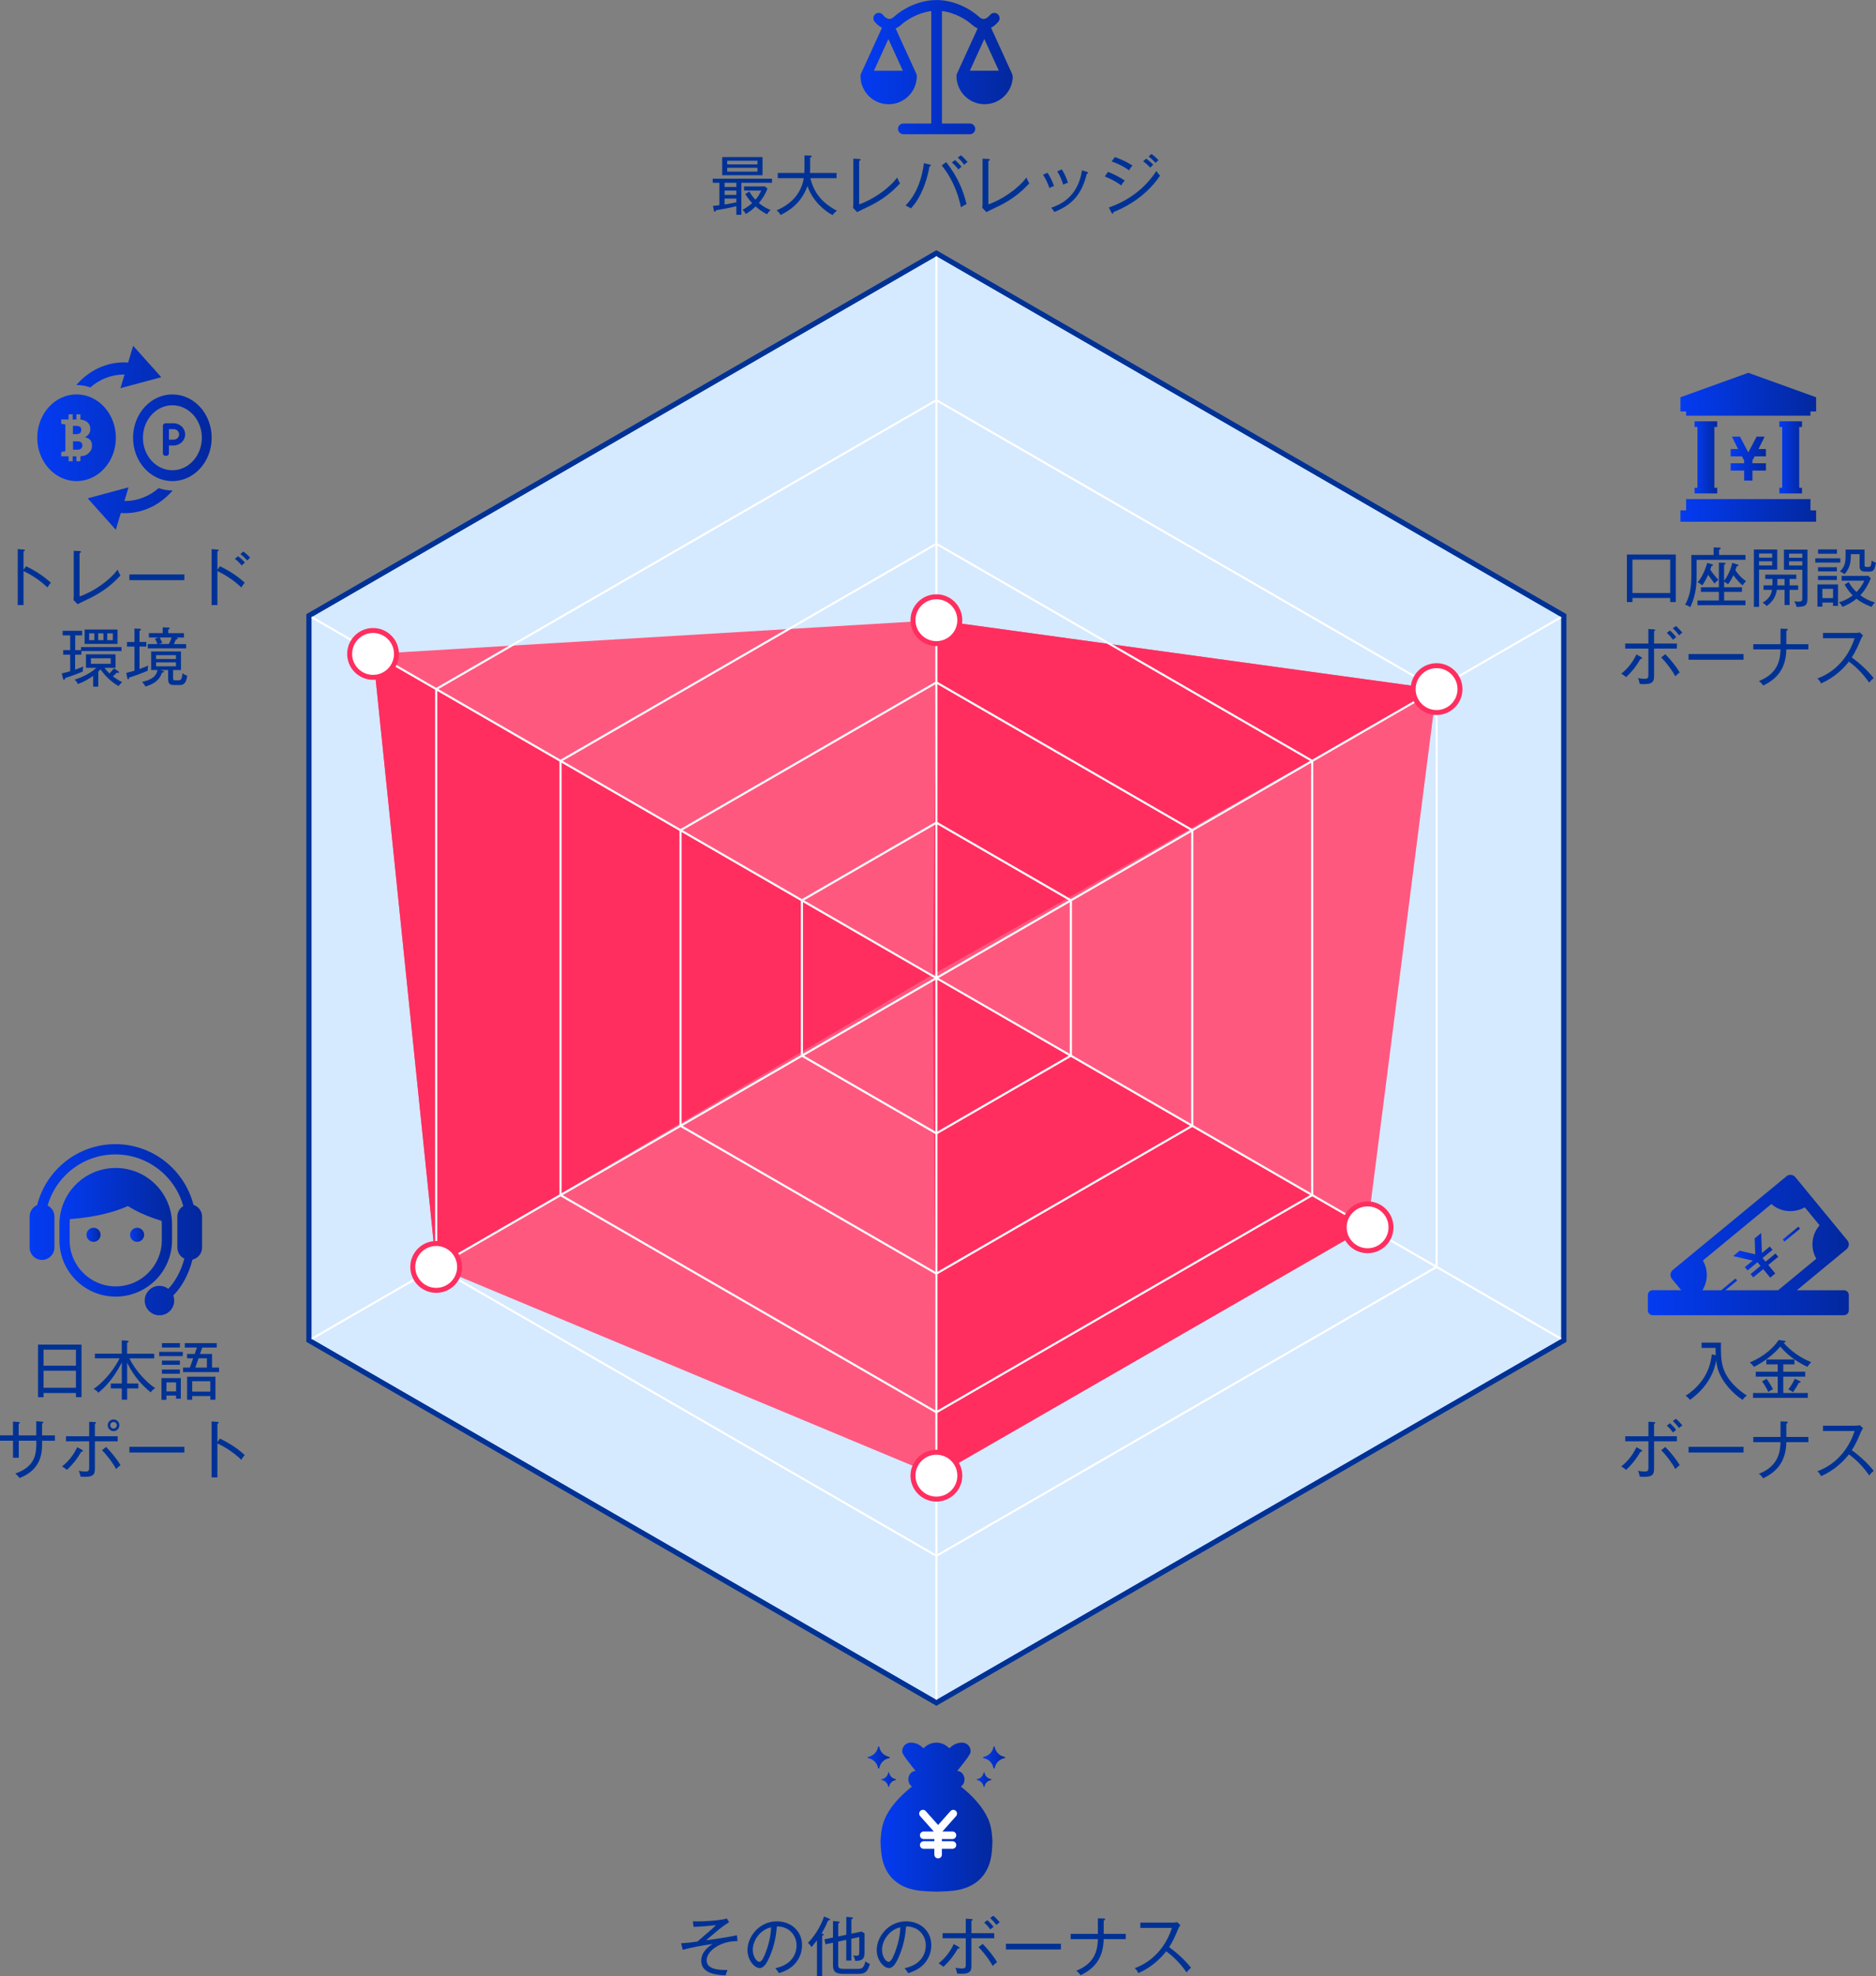
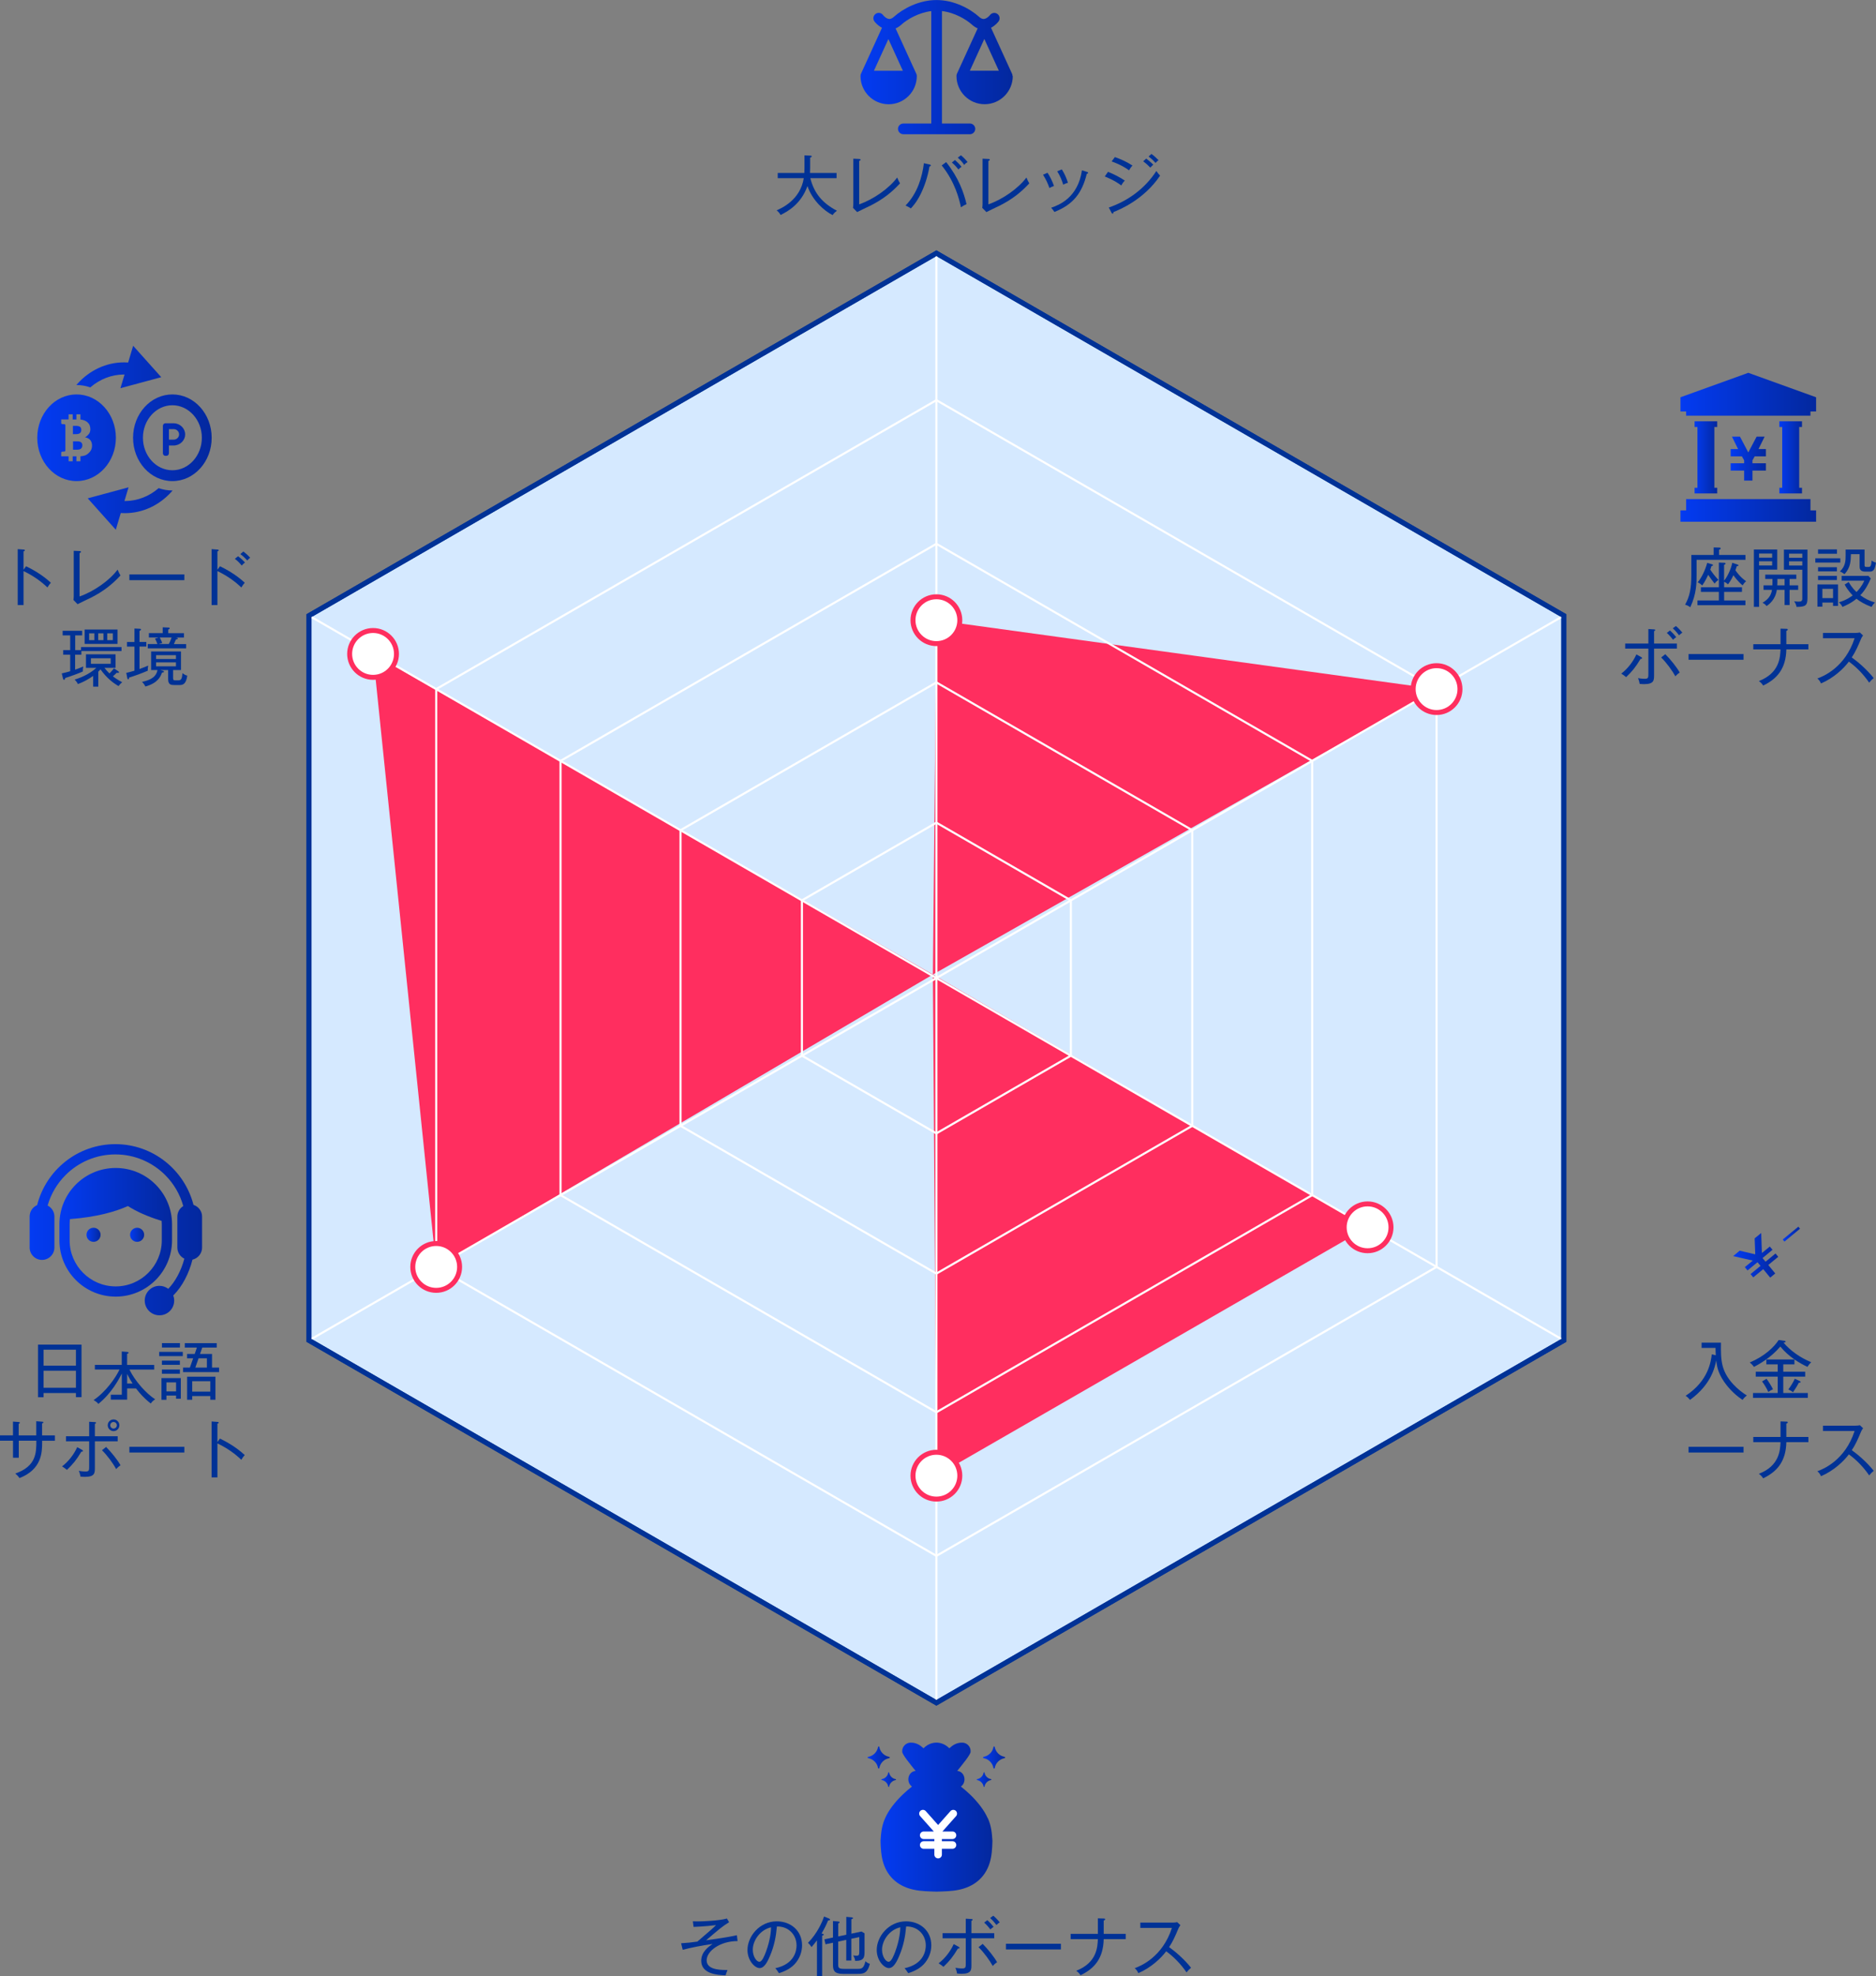
<svg xmlns="http://www.w3.org/2000/svg" xmlns:xlink="http://www.w3.org/1999/xlink" id="_レイヤー_2" data-name="レイヤー 2" viewBox="0 0 427.89 450.48">
  <rect x="0" y="0" width="427.89" height="450.48" fill="#808080" stroke="none" />
  <defs>
    <style> .cls-1 { fill: url(#_名称未設定グラデーション_15-3); } .cls-2 { fill: #d5e9ff; } .cls-2, .cls-3, .cls-4, .cls-5 { stroke-miterlimit: 10; } .cls-2, .cls-4 { stroke: #003296; stroke-width: 1.13px; } .cls-6 { fill: url(#_名称未設定グラデーション_15-15); } .cls-7 { fill: url(#_名称未設定グラデーション_15-19); } .cls-8 { fill: url(#_名称未設定グラデーション_15-18); } .cls-9 { fill: url(#_名称未設定グラデーション_15-13); } .cls-10 { fill: url(#_名称未設定グラデーション_15-5); } .cls-11 { fill: #003296; } .cls-12, .cls-3 { fill: #fff; } .cls-3 { stroke: #ff2e5f; stroke-width: 1.13px; } .cls-4, .cls-5 { fill: none; } .cls-13 { fill: url(#_名称未設定グラデーション_15-17); } .cls-14 { fill: url(#_名称未設定グラデーション_15); } .cls-15 { fill: url(#_名称未設定グラデーション_15-8); } .cls-16 { fill: #ff587f; } .cls-17 { fill: #ff2e5f; } .cls-18 { fill: url(#_名称未設定グラデーション_15-16); } .cls-5 { stroke: #fff; stroke-width: .48px; } .cls-19 { fill: url(#_名称未設定グラデーション_15-2); } .cls-20 { fill: url(#_名称未設定グラデーション_15-9); } .cls-21 { fill: url(#_名称未設定グラデーション_15-4); } .cls-22 { fill: url(#_名称未設定グラデーション_15-10); } .cls-23 { fill: url(#_名称未設定グラデーション_15-11); } .cls-24 { fill: url(#_名称未設定グラデーション_15-7); } .cls-25 { fill: url(#_名称未設定グラデーション_15-14); } .cls-26 { fill: url(#_名称未設定グラデーション_15-12); } .cls-27 { fill: url(#_名称未設定グラデーション_15-6); } </style>
    <linearGradient id="_名称未設定グラデーション_15" data-name="名称未設定グラデーション 15" x1="200.82" y1="414.27" x2="226.34" y2="414.27" gradientUnits="userSpaceOnUse">
      <stop offset="0" stop-color="#033bf2" />
      <stop offset="1" stop-color="#03289e" />
    </linearGradient>
    <linearGradient id="_名称未設定グラデーション_15-2" data-name="名称未設定グラデーション 15" x1="222.77" y1="405.71" x2="226.13" y2="405.71" xlink:href="#_名称未設定グラデーション_15" />
    <linearGradient id="_名称未設定グラデーション_15-3" data-name="名称未設定グラデーション 15" x1="224.22" y1="400.67" x2="229.26" y2="400.67" xlink:href="#_名称未設定グラデーション_15" />
    <linearGradient id="_名称未設定グラデーション_15-4" data-name="名称未設定グラデーション 15" x1="201.02" y1="405.71" x2="204.38" y2="405.71" xlink:href="#_名称未設定グラデーション_15" />
    <linearGradient id="_名称未設定グラデーション_15-5" data-name="名称未設定グラデーション 15" x1="197.9" y1="400.67" x2="202.94" y2="400.67" xlink:href="#_名称未設定グラデーション_15" />
    <linearGradient id="_名称未設定グラデーション_15-6" data-name="名称未設定グラデーション 15" x1="196.22" y1="15.29" x2="230.94" y2="15.29" xlink:href="#_名称未設定グラデーション_15" />
    <linearGradient id="_名称未設定グラデーション_15-7" data-name="名称未設定グラデーション 15" x1="8.5" y1="99.8" x2="48.28" y2="99.8" xlink:href="#_名称未設定グラデーション_15" />
    <linearGradient id="_名称未設定グラデーション_15-8" data-name="名称未設定グラデーション 15" x1="394.74" y1="104.55" x2="402.78" y2="104.55" xlink:href="#_名称未設定グラデーション_15" />
    <linearGradient id="_名称未設定グラデーション_15-9" data-name="名称未設定グラデーション 15" x1="383.29" y1="89.88" x2="414.23" y2="89.88" xlink:href="#_名称未設定グラデーション_15" />
    <linearGradient id="_名称未設定グラデーション_15-10" data-name="名称未設定グラデーション 15" x1="383.29" y1="116.36" x2="414.23" y2="116.36" xlink:href="#_名称未設定グラデーション_15" />
    <linearGradient id="_名称未設定グラデーション_15-11" data-name="名称未設定グラデーション 15" x1="405.85" y1="104.27" x2="411.01" y2="104.27" xlink:href="#_名称未設定グラデーション_15" />
    <linearGradient id="_名称未設定グラデーション_15-12" data-name="名称未設定グラデーション 15" x1="386.51" y1="104.27" x2="391.67" y2="104.27" xlink:href="#_名称未設定グラデーション_15" />
    <linearGradient id="_名称未設定グラデーション_15-13" data-name="名称未設定グラデーション 15" x1="395.32" y1="286.19" x2="405.59" y2="286.19" xlink:href="#_名称未設定グラデーション_15" />
    <linearGradient id="_名称未設定グラデーション_15-14" data-name="名称未設定グラデーション 15" x1="406.62" y1="281.35" x2="410.56" y2="281.35" xlink:href="#_名称未設定グラデーション_15" />
    <linearGradient id="_名称未設定グラデーション_15-15" data-name="名称未設定グラデーション 15" x1="375.84" y1="283.84" x2="421.68" y2="283.84" xlink:href="#_名称未設定グラデーション_15" />
    <linearGradient id="_名称未設定グラデーション_15-16" data-name="名称未設定グラデーション 15" x1="13.54" y1="280.94" x2="39.24" y2="280.94" xlink:href="#_名称未設定グラデーション_15" />
    <linearGradient id="_名称未設定グラデーション_15-17" data-name="名称未設定グラデーション 15" x1="6.75" y1="280.34" x2="46.1" y2="280.34" xlink:href="#_名称未設定グラデーション_15" />
    <linearGradient id="_名称未設定グラデーション_15-18" data-name="名称未設定グラデーション 15" x1="19.72" y1="281.51" x2="22.93" y2="281.51" xlink:href="#_名称未設定グラデーション_15" />
    <linearGradient id="_名称未設定グラデーション_15-19" data-name="名称未設定グラデーション 15" x1="29.67" y1="281.51" x2="32.89" y2="281.51" xlink:href="#_名称未設定グラデーション_15" />
  </defs>
  <g id="_デザイン" data-name="デザイン">
    <polygon class="cls-2" points="70.48 140.35 70.48 305.58 213.58 388.2 356.68 305.58 356.68 140.35 213.58 57.73 70.48 140.35" />
-     <polygon class="cls-16" points="213.58 141.39 85.09 149.08 99.49 288.83 213.58 336.42 311.93 279.8 327.66 157.1 213.58 141.39" />
    <polygon class="cls-17" points="213.58 141.39 212.78 222.17 327.66 157.1 213.58 141.39" />
    <polygon class="cls-17" points="212.78 222.17 311.93 279.8 213.58 336.42 212.78 222.17" />
    <polygon class="cls-17" points="212.78 222.17 85.09 149.08 99.49 288.83 212.78 222.17" />
    <g>
      <polygon class="cls-5" points="99.49 157.1 99.49 288.83 213.58 354.7 327.66 288.83 327.66 157.1 213.58 91.23 99.49 157.1" />
      <polygon class="cls-5" points="127.85 173.47 127.85 272.46 213.58 321.96 299.3 272.46 299.3 173.47 213.58 123.98 127.85 173.47" />
      <polygon class="cls-5" points="155.22 189.27 155.22 256.66 213.58 290.35 271.94 256.66 271.94 189.27 213.58 155.58 155.22 189.27" />
      <polygon class="cls-5" points="182.91 205.26 182.91 240.67 213.58 258.38 244.25 240.67 244.25 205.26 213.58 187.55 182.91 205.26" />
      <polyline class="cls-5" points="213.58 57.73 213.58 222.97 356.68 140.35" />
      <polyline class="cls-5" points="356.68 305.58 213.58 222.97 70.48 305.58" />
      <polyline class="cls-5" points="70.48 140.35 213.58 222.97 213.58 388.2" />
    </g>
    <g>
-       <path class="cls-11" d="M169.1,41.67v7.3h-1.15v-1.96c-1.71.43-3.24.69-4.64.93-.07.22-.12.32-.27.32-.13,0-.19-.16-.21-.27l-.21-1.05c.34-.03.74-.07,1.46-.16v-5.11h-1.52v-.94h13.52v.94h-6.99ZM164.72,39.95v-4.13h9.2v4.13h-9.2ZM167.95,41.67h-2.68v.96h2.68v-.96ZM167.95,43.44h-2.68v.99h2.68v-.99ZM167.95,45.26h-2.68v1.36c1.37-.22,1.53-.25,2.68-.49v-.87ZM172.77,36.65h-6.9v.83h6.9v-.83ZM172.77,38.25h-6.9v.88h6.9v-.88ZM174.92,48.84c-.41-.22-1.47-.78-2.59-1.77-.75.74-1.4,1.22-2.23,1.72-.25-.46-.37-.62-.75-.96.94-.49,1.52-.93,2.2-1.53-.6-.65-1.03-1.19-1.56-2.06l.93-.6c.22.41.53.99,1.39,1.89.65-.75,1.05-1.46,1.31-2.09h-3.91v-.94h4.78l.56.49c-.52,1.47-1.52,2.77-1.96,3.29,1.24,1.03,2.24,1.43,2.67,1.59-.41.38-.47.47-.83.99Z" />
      <path class="cls-11" d="M189.92,49.04c-1.9-.93-4.63-3.33-5.75-6.62-1.47,4.1-4.48,5.78-6.13,6.59-.22-.41-.47-.72-.9-1.06,1.12-.49,5.38-2.33,6.19-7.33h-5.94v-1.19h6.07c.03-.53.03-.78.03-1.22v-2.79l1.31.06c.19.01.35.04.35.18,0,.18-.24.22-.37.25v2.37c0,.43,0,.65-.03,1.15h6.06v1.19h-5.98c.84,3.38,2.7,5.66,6.07,7.43-.5.37-.74.6-.99.99Z" />
      <path class="cls-11" d="M198.32,46.98c-.44.22-2.43,1.15-2.82,1.37l-.94-.97c.04-.19.07-.66.07-.87v-10.33l1.33.06c.21.01.31.03.31.15,0,.19-.21.28-.31.32v9.88c3.33-1.16,6.88-3.7,8.67-6.12.32.74.35.81.66,1.33-1.84,1.99-3.88,3.66-6.97,5.19Z" />
      <path class="cls-11" d="M212,37.94c-.41,2.43-1.17,4.63-2.05,6.38-.9,1.8-1.8,2.77-2.2,3.2-.37-.29-.96-.54-1.21-.66,2.76-2.83,3.8-6.57,4.19-9.65l1.3.29c.19.04.28.09.28.21,0,.09-.06.19-.31.24ZM219.18,47.26c-.41-1.93-1.36-5.78-4.39-9.55l1.02-.75c2.83,3.57,4.01,6.88,4.64,9.58-.43.18-.85.43-1.27.72ZM218.6,38.64c-.43-.58-.96-1.14-1.49-1.59l.71-.57c.38.32,1.06.99,1.49,1.55-.25.16-.5.37-.71.62ZM219.91,37.59c-.37-.58-.87-1.15-1.46-1.65l.72-.54c.43.34,1.03.91,1.52,1.55-.29.16-.56.38-.78.65Z" />
      <path class="cls-11" d="M227.8,46.98c-.44.22-2.43,1.15-2.82,1.37l-.94-.97c.04-.19.07-.66.07-.87v-10.33l1.33.06c.21.01.31.03.31.15,0,.19-.21.28-.31.32v9.88c3.33-1.16,6.88-3.7,8.67-6.12.32.74.35.81.66,1.33-1.84,1.99-3.88,3.66-6.97,5.19Z" />
      <path class="cls-11" d="M239.36,42.87c-.46-1.3-.78-1.92-1.46-3.04l1.03-.44c.56.83,1.12,1.98,1.47,3.01-.38.13-.69.27-1.05.47ZM247.88,39.62c-1.09,4.44-3.12,7.02-7.38,8.7-.26-.4-.4-.57-.74-.96,1.8-.62,6.1-2.27,7.02-8.53l1.13.35c.19.06.27.12.27.22,0,.15-.13.19-.29.22ZM242.51,42.1c-.34-1.09-.72-1.99-1.37-3.05l1.05-.43c.62,1,1.05,1.92,1.39,3.05-.12.03-.63.18-1.06.43Z" />
      <path class="cls-11" d="M255.75,42.28c-1.5-1.15-3.33-1.87-3.77-2.05l.74-1.05c1.03.38,2.82,1.27,3.83,1.99-.44.44-.71.93-.8,1.11ZM253.98,48.35c-.01.13-.04.35-.22.35-.12,0-.18-.09-.24-.21l-.62-1.18c4.44-1.52,8.3-4.39,10.85-8.33.4.56.43.62.85,1.06-3.64,5.44-9.24,7.78-10.63,8.3ZM257.51,38.83c-1.4-1.03-2.84-1.62-3.96-2.03l.74-.99c1.22.43,2.62,1.02,4.01,1.93-.28.29-.59.74-.78,1.09ZM262.37,38.21c-.16-.16-.84-.87-1.62-1.43l.68-.63c.37.28,1.09.85,1.62,1.39-.27.24-.31.28-.68.68ZM263.58,37.15c-.21-.22-.81-.9-1.61-1.47l.66-.58c.5.34,1.22.99,1.62,1.42-.26.16-.54.47-.68.63Z" />
    </g>
    <g>
      <path class="cls-11" d="M161.18,446.93c0,1.8,2.2,2.24,4.75,2.18-.19.49-.31.8-.43,1.22-2-.06-5.56-.37-5.56-3.32,0-2.08,1.75-3.26,2.59-3.83-2.43.34-5.13.87-6.81,1.33l-.37-1.49c1.55-.09,2.09-.16,3.71-.38,3.35-2.87,3.71-3.2,4.26-3.76-2.52.32-4.78.4-5.13.41l-.16-1.28c.28.01.55.03,1,.03,1.18,0,5.03-.15,6.77-.66l.5.84c-1.58.97-2.27,1.58-5.26,4.13,1.92-.26,5.25-.75,7.03-1.16l.16,1.33c-3.94,0-7.06,2.24-7.06,4.42Z" />
      <path class="cls-11" d="M181.19,447.84c-1.18,1.24-2.82,1.77-3.52,2-.43-.69-.63-.91-.84-1.13,4.39-.93,4.85-4,4.85-5.19,0-2.45-1.83-4.38-4.48-4.33-.19,2.17-.56,4.35-1.61,6.79-.81,1.92-1.52,2.7-2.33,2.7-1.09,0-2.77-1.71-2.77-4.13,0-3.07,2.73-6.53,6.69-6.53,3.15,0,5.76,2.11,5.76,5.47,0,1.52-.56,3.09-1.75,4.35ZM171.7,444.48c0,1.59.87,2.76,1.5,2.76s1.17-1.4,1.52-2.33c1.03-2.79,1.12-4.78,1.15-5.53-2.49.55-4.17,3.02-4.17,5.1Z" />
      <path class="cls-11" d="M188.88,437.81c-.27.66-.68,1.62-1.49,2.98.13.03.5.13.5.24,0,.15-.18.21-.37.27v9.2h-1.18v-8.14c-.46.62-.9,1.12-1.24,1.53-.43-.63-.62-.8-.81-.96,2.11-2.14,3.32-4.89,3.66-6.01l1.16.47c.12.04.21.15.21.24,0,.15-.19.18-.44.19ZM195.47,450h-3.21c-1.97,0-2.27-.81-2.27-2.02v-5.08l-1.71.35-.24-1.13,1.95-.41v-3.76l1.15.1c.22.01.37.07.37.18s-.07.16-.32.28v2.95l1.84-.38v-4.08l1.18.1c.18.01.35.09.35.19,0,.12-.07.15-.37.25v3.29l2.31-.49.69.41v3.99c0,1.39,0,2.31-2.14,2.3-.04-.38-.19-.84-.46-1.24.28.03.5.06.78.06.46,0,.62-.1.62-.87v-3.38l-1.81.38v4.97h-1.16v-4.72l-1.84.4v5.22c0,.81.16,1,1.46,1h2.89c1,0,1.47-.07,1.86-1.74.4.34.66.49,1.02.59-.59,2.29-1.59,2.29-2.93,2.29Z" />
      <path class="cls-11" d="M210.67,447.84c-1.18,1.24-2.82,1.77-3.52,2-.43-.69-.63-.91-.84-1.13,4.39-.93,4.85-4,4.85-5.19,0-2.45-1.83-4.38-4.48-4.33-.19,2.17-.56,4.35-1.61,6.79-.81,1.92-1.52,2.7-2.33,2.7-1.09,0-2.77-1.71-2.77-4.13,0-3.07,2.73-6.53,6.69-6.53,3.15,0,5.76,2.11,5.76,5.47,0,1.52-.56,3.09-1.75,4.35ZM201.18,444.48c0,1.59.87,2.76,1.5,2.76s1.17-1.4,1.52-2.33c1.03-2.79,1.12-4.78,1.15-5.53-2.49.55-4.17,3.02-4.17,5.1Z" />
      <path class="cls-11" d="M218.48,444.23c-1.12,1.87-1.9,2.83-3.29,4.16-.35-.29-.66-.52-1.11-.8,1.5-1.15,2.7-2.73,3.45-4.38l1.14.63c.13.07.18.16.18.24,0,.13-.1.15-.37.15ZM221.57,441.87v6.03c0,1.19,0,2.08-2.28,2.08-.33,0-.65-.03-1-.06-.04-.28-.1-.65-.37-1.31.32.06.87.15,1.55.15.81,0,.81-.28.81-1.25v-5.63h-5.29v-1.16h5.29v-3.3l1.22.07c.22.01.34.03.34.16,0,.15-.16.21-.27.24v2.83h5.2v1.16h-5.2ZM226.43,448.2c-.68-1.25-2.03-3.12-3.24-4.29l.94-.75c1.14,1.12,2.68,3.04,3.29,4.19-.49.29-.87.72-.99.86ZM225.9,439.87c-.28-.37-.84-1.06-1.42-1.56l.72-.56c.34.29.99.96,1.42,1.52-.37.28-.44.32-.72.6ZM227.27,438.85c-.13-.16-.72-.96-1.43-1.59l.71-.52c.43.32,1.11,1.05,1.47,1.52-.19.12-.37.22-.75.59Z" />
      <path class="cls-11" d="M229.44,444.43v-1.3h12.54v1.3h-12.54Z" />
      <path class="cls-11" d="M251.74,442.07c-.09,4.33-2.05,6.69-5.28,8.24-.25-.38-.58-.75-.99-1.02,4.72-1.83,4.86-5.41,4.94-7.22h-6.21v-1.19h6.21v-3.54l1.33.04c.15,0,.33.01.33.18s-.22.24-.33.28v3.04h5.03v1.19h-5.03Z" />
      <path class="cls-11" d="M270.62,449.64c-1.27-1.84-2.82-3.48-4.63-4.79-1.18,1.58-3.43,3.73-6.35,4.98-.25-.52-.43-.78-.83-1.13,1.36-.49,6.32-2.51,8.49-9.18h-7.21v-1.21h7.42c.24,0,.77-.03,1-.1l.72.68c-.31.41-.52.9-.54.97-.58,1.4-1.19,2.79-2.03,4.04,1.4.99,3.46,2.76,5,4.7-.52.46-.59.52-1.03,1.05Z" />
    </g>
    <g>
      <g>
        <path class="cls-14" d="M225.28,414.5c-.78-1.78-2.26-3.7-4.01-5.38-.68-.65-1.4-1.27-2.11-1.83.5-.33.83-.94.83-1.64,0-1.04-.74-1.88-1.66-1.91,1.09-1.38,3.15-3.83,3.05-4.42.09-1.07-.84-2.06-1.92-2.04-1.27-.02-2.17.58-2.93,1.28h-.01c-1.7-1.71-4.17-1.71-5.87,0h-.01c-.76-.7-1.66-1.3-2.93-1.28-1.08-.02-2.01.97-1.92,2.04-.09.6,1.97,3.04,3.05,4.42-.92.02-1.66.87-1.66,1.91,0,.7.34,1.3.83,1.64-.71.56-1.43,1.18-2.11,1.83-1.76,1.68-3.24,3.6-4.01,5.38-.82,1.8-.94,3.47-1.05,5.18.04,1.7.14,3.49.65,5.08.5,1.59,1.4,3,2.63,4.03,1.22,1.04,2.76,1.71,4.39,2.04,1.63.35,3.35.36,5.09.42,1.74-.06,3.46-.07,5.09-.42,1.63-.33,3.17-1,4.39-2.04,1.23-1.03,2.13-2.43,2.63-4.03.51-1.59.61-3.37.65-5.08-.11-1.7-.23-3.37-1.05-5.18Z" />
        <g>
          <g>
            <path class="cls-19" d="M224.45,404.03c-.05,0-.09.04-.1.09-.07.37-.24.71-.51.98s-.61.45-.98.51c-.05,0-.09.05-.09.1s.04.09.09.1c.37.07.71.24.98.51s.45.61.51.98c0,.05.05.09.1.09s.09-.04.1-.09c.07-.37.24-.71.51-.98s.61-.45.98-.51c.05,0,.09-.05.09-.1s-.04-.09-.09-.1c-.37-.07-.71-.24-.98-.51s-.45-.61-.51-.98c0-.05-.05-.09-.1-.09Z" />
            <path class="cls-1" d="M226.74,398.15c-.08,0-.14.05-.15.13-.1.56-.36,1.07-.77,1.47-.4.4-.91.67-1.47.77-.07.01-.13.08-.13.15s.05.14.13.15c.56.1,1.07.36,1.47.77.4.4.67.91.77,1.47.01.07.08.13.15.13s.14-.05.15-.13c.1-.56.36-1.07.77-1.47s.91-.67,1.47-.77c.07-.01.13-.08.13-.15s-.05-.14-.13-.15c-.56-.1-1.07-.36-1.47-.77-.4-.4-.67-.91-.77-1.47-.01-.07-.08-.13-.15-.13Z" />
          </g>
          <g>
            <path class="cls-21" d="M202.7,404.03c.05,0,.09.04.1.09.07.37.24.71.51.98s.61.45.98.51c.05,0,.09.05.09.1s-.04.09-.09.1c-.37.07-.71.24-.98.51s-.45.61-.51.98c0,.05-.05.09-.1.09s-.09-.04-.1-.09c-.07-.37-.24-.71-.51-.98s-.61-.45-.98-.51c-.05,0-.09-.05-.09-.1s.04-.09.09-.1c.37-.07.71-.24.98-.51s.45-.61.51-.98c0-.05.05-.09.1-.09Z" />
            <path class="cls-10" d="M200.42,398.15c.08,0,.14.05.15.13.1.56.36,1.07.77,1.47.4.4.91.67,1.47.77.07.01.13.08.13.15s-.05.14-.13.15c-.56.1-1.07.36-1.47.77-.4.4-.67.91-.77,1.47-.01.07-.08.13-.15.13s-.14-.05-.15-.13c-.1-.56-.36-1.07-.77-1.47s-.91-.67-1.47-.77c-.07-.01-.13-.08-.13-.15s.05-.14.13-.15c.56-.1,1.07-.36,1.47-.77.4-.4.67-.91.77-1.47.01-.07.08-.13.15-.13Z" />
          </g>
        </g>
      </g>
      <path class="cls-12" d="M212.98,417.54h-2.3c-.47,0-.86.38-.86.86s.38.86.86.86h2.43v.5h-2.43c-.47,0-.86.38-.86.86s.38.86.86.86h2.43v1.33c0,.47.38.86.86.86s.86-.38.86-.86v-1.33h2.42c.47,0,.86-.38.86-.86s-.38-.86-.86-.86h-2.42v-.5h2.42c.47,0,.86-.38.86-.86s-.38-.86-.86-.86h-2.3l3.12-3.51c.31-.35.28-.9-.07-1.21-.35-.31-.9-.28-1.21.07l-2.82,3.17-2.82-3.17c-.31-.35-.86-.39-1.21-.07-.35.31-.39.86-.07,1.21l3.12,3.51Z" />
    </g>
    <g>
-       <path class="cls-11" d="M380.95,137.26v-.93h-8.61v.94h-1.27v-10.85h11.16v10.83h-1.28ZM380.95,127.58h-8.61v7.61h8.61v-7.61Z" />
      <path class="cls-11" d="M386.97,127.62v3.38c0,1.87,0,4.36-1.44,7.44-.49-.37-.86-.5-1.18-.58,1.02-1.87,1.42-3.58,1.42-6.79v-4.55h5.09v-1.72l1.31.04c.07,0,.29,0,.29.19,0,.16-.12.21-.37.31v1.18h6.03v1.11h-11.14ZM397.48,133.47c-1.22-1.03-1.98-2.14-2.11-2.34-.52,1.11-.91,1.65-1.24,2.09-.34-.34-.78-.55-.88-.6v1.27h4.07v1.05h-4.07v1.95h4.86v1.08h-10.94v-1.08h4.88v-1.95h-4.1v-1.05h4.1v-5.63l1.19.04c.13,0,.34.01.34.18,0,.15-.18.22-.34.29v3.61c.71-.84,1.56-2.55,1.87-4.08l1.19.4c.1.03.22.09.22.19,0,.16-.22.18-.38.19-.09.27-.15.49-.31.93.24.37,1.12,1.61,2.43,2.49-.49.44-.68.77-.8.97ZM391.08,133.04c-.52-.62-1.13-1.49-1.46-1.99-.4.83-.66,1.39-1.36,2.42-.41-.35-.54-.49-1.05-.71.93-1.06,1.75-2.86,2.18-4.44l1.11.33c.06.01.21.07.21.19s-.12.16-.34.21c-.07.24-.13.41-.28.81.31.49,1.11,1.58,1.86,2.34-.53.38-.72.63-.87.84Z" />
      <path class="cls-11" d="M401.22,129.86v8.49h-1.18v-13.07h5.32v4.58h-4.14ZM404.2,126.2h-2.98v.94h2.98v-.94ZM404.2,127.96h-2.98v.96h2.98v-.96ZM408.18,134.47v3.46h-1.14v-3.46h-1.77c-.31,2.24-1.78,3.32-2.33,3.7-.31-.38-.5-.52-.94-.75,1.17-.69,1.96-1.56,2.17-2.95h-1.93v-1.03h2.02c.01-.27.01-.38.01-1.44h-1.64v-1h7.08v1h-1.53v1.44h1.96v1.03h-1.96ZM407.04,132h-1.64c0,.99,0,1.09-.03,1.44h1.67v-1.44ZM409.77,138.35c-.1-.5-.25-.83-.55-1.28.22.03.5.09.99.09.66,0,.87-.16.87-.72v-6.56h-4.19v-4.58h5.37v11.03c0,1.7-.43,2.02-2.49,2.03ZM411.08,126.22h-3.02v.94h3.02v-.94ZM411.08,127.97h-3.02v.96h3.02v-.96Z" />
      <path class="cls-11" d="M414.05,128.25v-.97h5.7v.97h-5.7ZM418.09,138.14v-.77h-2.43v.93h-1.13v-5.06h4.7v4.89h-1.14ZM414.67,126.25v-1h4.32v1h-4.32ZM414.67,130.26v-.94h4.3v.94h-4.3ZM414.67,132.23v-.94h4.3v.94h-4.3ZM418.09,134.24h-2.43v2.11h2.43v-2.11ZM426.87,138.36c-1.43-.52-2.64-1.22-3.43-1.86-1.27,1.06-2.56,1.59-3.2,1.86-.19-.4-.53-.81-.81-1.05,1.7-.49,2.79-1.3,3.15-1.58-.15-.13-1.11-1.09-1.84-2.46l.93-.59c.22.4.68,1.25,1.77,2.29.49-.49,1.21-1.3,1.78-2.59h-5.16v-1.09h6.12l.52.59c-.4.93-1.13,2.54-2.39,3.82,1,.74,2.12,1.31,3.33,1.65-.34.34-.54.63-.77,1.02ZM426.43,130.32h-.97c-1.31,0-1.31-.78-1.31-1.3v-2.68h-1.98c-.04,1.55-.07,3.04-1.47,4.57-.29-.25-.71-.52-1.05-.62,1.31-1.21,1.31-2.56,1.31-3.63v-1.37h4.32v3.55c0,.24.04.4.4.4h.56c.31,0,.56-.07.66-1.44.29.22.62.38.99.49-.28,1.52-.53,2.03-1.46,2.03Z" />
      <path class="cls-11" d="M374.19,150.21c-1.12,1.87-1.9,2.83-3.29,4.16-.35-.29-.66-.52-1.11-.8,1.5-1.15,2.7-2.73,3.45-4.38l1.13.63c.13.07.18.16.18.24,0,.13-.1.15-.37.15ZM377.27,147.86v6.03c0,1.19,0,2.08-2.29,2.08-.32,0-.65-.03-1-.06-.04-.28-.1-.65-.37-1.31.32.06.87.15,1.55.15.81,0,.81-.28.81-1.25v-5.63h-5.29v-1.16h5.29v-3.3l1.22.07c.22.01.34.03.34.16,0,.15-.16.21-.26.24v2.83h5.2v1.16h-5.2ZM382.13,154.18c-.68-1.25-2.03-3.12-3.24-4.29l.94-.75c1.13,1.12,2.68,3.04,3.29,4.19-.49.29-.87.72-.99.85ZM381.6,145.85c-.28-.37-.84-1.06-1.42-1.56l.72-.56c.34.29.99.96,1.42,1.52-.37.28-.44.32-.72.6ZM382.97,144.83c-.13-.16-.72-.96-1.43-1.59l.71-.52c.43.32,1.11,1.05,1.47,1.52-.19.12-.37.22-.75.59Z" />
      <path class="cls-11" d="M385.14,150.41v-1.3h12.54v1.3h-12.54Z" />
      <path class="cls-11" d="M407.44,148.05c-.09,4.33-2.05,6.69-5.28,8.24-.25-.38-.57-.75-.99-1.02,4.72-1.83,4.86-5.41,4.94-7.22h-6.21v-1.19h6.21v-3.54l1.33.04c.15,0,.32.01.32.18s-.22.24-.32.28v3.04h5.03v1.19h-5.03Z" />
      <path class="cls-11" d="M426.33,155.62c-1.27-1.84-2.82-3.48-4.63-4.79-1.18,1.58-3.43,3.73-6.35,4.98-.25-.52-.43-.78-.83-1.13,1.36-.49,6.32-2.51,8.49-9.18h-7.21v-1.21h7.41c.24,0,.77-.03,1-.1l.72.68c-.31.41-.52.9-.54.97-.58,1.4-1.19,2.79-2.03,4.04,1.4.99,3.46,2.76,5,4.7-.52.46-.59.52-1.03,1.05Z" />
    </g>
    <g>
      <path class="cls-11" d="M397.46,319.15c-2.33-1.55-3.66-3.35-4.19-4.1-1.49-2.17-1.68-3.7-1.83-4.91-.24,1.27-.99,5.4-5.98,9.01-.32-.41-.56-.66-.99-.94,5.23-3.43,5.76-7.83,5.97-9.46l.91.22c-.04-.63-.06-1.05-.06-1.68h-3.18v-1.19h4.42c-.03,1.99-.04,3.74.41,5.41.9,3.27,3.85,5.62,5.5,6.63-.38.27-.75.65-.99,1.02Z" />
      <path class="cls-11" d="M412.26,311.61c-1.7-.75-4.44-2.42-6.19-4.63-2.21,2.62-4.98,4.1-6.01,4.64-.12-.16-.49-.65-.97-1,3.42-1.44,5.57-3.54,6.6-5.13l1.31.19c.15.01.27.09.27.18,0,.18-.27.22-.47.24,1.59,1.86,3.82,3.43,6.31,4.45-.12.12-.6.6-.84,1.06ZM399.84,318.68v-1.11h5.63v-3.73h-5.01v-1.12h5.01v-1.67h-2.59v-1.12h6.41v1.12h-2.55v1.67h5v1.12h-5v3.73h5.6v1.11h-12.5ZM403.32,317.33c-.38-.88-1.02-1.87-1.42-2.4l1.02-.6c.46.59,1.15,1.72,1.47,2.39-.44.21-.5.24-1.08.62ZM410.29,315.22c-.15.31-.38.77-1.33,2.18-.21-.16-.49-.38-1.06-.63.62-.85,1.18-1.77,1.46-2.45l1.12.52c.15.07.22.13.22.22,0,.18-.28.18-.41.16Z" />
-       <path class="cls-11" d="M374.19,330.94c-1.12,1.87-1.9,2.83-3.29,4.16-.35-.29-.66-.52-1.11-.8,1.5-1.15,2.7-2.73,3.45-4.38l1.14.63c.13.07.18.16.18.24,0,.13-.1.15-.37.15ZM377.27,328.58v6.03c0,1.19,0,2.08-2.28,2.08-.33,0-.65-.03-1-.06-.04-.28-.1-.65-.37-1.31.32.06.87.15,1.55.15.81,0,.81-.28.81-1.25v-5.63h-5.29v-1.16h5.29v-3.3l1.22.07c.22.01.34.03.34.16,0,.15-.16.21-.27.24v2.83h5.2v1.16h-5.2ZM382.13,334.91c-.68-1.25-2.03-3.12-3.24-4.29l.94-.75c1.14,1.12,2.68,3.04,3.29,4.19-.49.29-.87.72-.99.86ZM381.6,326.58c-.28-.37-.84-1.06-1.42-1.56l.72-.56c.34.29.99.96,1.42,1.52-.37.28-.44.32-.72.6ZM382.97,325.56c-.13-.16-.72-.96-1.43-1.59l.71-.52c.43.32,1.11,1.05,1.47,1.52-.19.12-.37.22-.75.59Z" />
      <path class="cls-11" d="M385.14,331.14v-1.3h12.54v1.3h-12.54Z" />
      <path class="cls-11" d="M407.44,328.78c-.09,4.33-2.05,6.69-5.28,8.24-.25-.38-.58-.75-.99-1.02,4.72-1.83,4.86-5.41,4.94-7.22h-6.21v-1.19h6.21v-3.54l1.33.04c.15,0,.33.01.33.18s-.22.24-.33.28v3.04h5.03v1.19h-5.03Z" />
      <path class="cls-11" d="M426.33,336.35c-1.27-1.84-2.82-3.48-4.63-4.79-1.18,1.58-3.43,3.73-6.35,4.98-.25-.52-.43-.78-.83-1.13,1.36-.49,6.32-2.51,8.49-9.18h-7.21v-1.21h7.42c.24,0,.77-.03,1-.1l.72.68c-.31.41-.52.9-.54.97-.58,1.4-1.19,2.79-2.03,4.04,1.4.99,3.46,2.76,5,4.7-.52.46-.59.52-1.03,1.05Z" />
    </g>
    <path class="cls-27" d="M230.94,17.33c0-.07,0-.14-.02-.21,0-.01,0-.03,0-.04-.01-.06-.03-.12-.05-.17,0-.01-.01-.03-.02-.04,0,0,0-.01,0-.02l-4.81-10.52c1.01-.52,1.64-1.34,1.73-1.46.39-.54.27-1.3-.27-1.69-.54-.4-1.3-.28-1.7.25-.17.23-.75.83-1.37.89-.13.01-.53.05-1.11-.48-2.06-1.85-5.7-3.83-9.72-3.83s-7.66,1.98-9.72,3.83c-.59.53-.98.49-1.11.48-.62-.06-1.19-.66-1.36-.89-.4-.54-1.16-.66-1.7-.26-.55.4-.67,1.16-.27,1.7.09.12.71.94,1.73,1.46l-4.81,10.52s0,.01,0,.02c0,.01-.01.03-.02.04-.02.06-.04.11-.05.17,0,.01,0,.03,0,.04-.01.07-.02.14-.02.21,0,0,0,.01,0,.02,0,3.54,2.88,6.42,6.42,6.42s6.42-2.88,6.42-6.42c0,0,0-.01,0-.02,0-.07,0-.14-.02-.21,0-.01,0-.03-.01-.04-.01-.06-.03-.11-.05-.17,0-.01-.01-.03-.02-.04,0,0,0-.01,0-.02l-4.74-10.37c.41-.17.84-.43,1.27-.82,1.44-1.3,4.01-2.78,6.87-3.13v25.63h-6.37c-.67,0-1.22.55-1.22,1.22s.55,1.22,1.22,1.22h15.18c.67,0,1.22-.55,1.22-1.22s-.55-1.22-1.22-1.22h-6.37V2.52c2.86.35,5.43,1.83,6.87,3.13.44.39.87.65,1.27.82l-4.74,10.37s0,.01,0,.02c0,.01-.01.03-.02.04-.02.06-.04.11-.05.17,0,.01,0,.03,0,.04-.01.07-.02.14-.02.21,0,0,0,.01,0,.02,0,3.54,2.88,6.42,6.42,6.42s6.42-2.88,6.42-6.42c0,0,0-.01,0-.02ZM199.33,16.13l3.3-7.23,3.3,7.23h-6.61ZM224.51,8.89l3.31,7.23h-6.61l3.3-7.23Z" />
    <g>
      <path class="cls-11" d="M10.82,133.93c-1.42-1.37-3.18-2.64-5.45-3.74v7.75h-1.33v-12.75l1.34.1c.19.01.28.06.28.18,0,.16-.19.21-.29.22v4.2l.57-.8c1.3.63,3.55,1.81,5.66,3.76-.37.41-.69.91-.78,1.08Z" />
      <path class="cls-11" d="M20.51,136.37c-.44.22-2.43,1.15-2.82,1.37l-.94-.97c.04-.19.07-.66.07-.87v-10.33l1.33.06c.21.01.31.03.31.15,0,.19-.21.28-.31.32v9.88c3.33-1.16,6.88-3.7,8.67-6.12.32.74.35.81.66,1.33-1.84,1.99-3.88,3.66-6.97,5.19Z" />
      <path class="cls-11" d="M29.51,132.26v-1.3h12.54v1.3h-12.54Z" />
      <path class="cls-11" d="M55.04,133.93c-1.42-1.37-3.18-2.64-5.45-3.74v7.75h-1.33v-12.75l1.34.1c.19.01.28.06.28.18,0,.16-.19.21-.29.22v4.2l.58-.8c1.3.63,3.55,1.81,5.66,3.76-.37.41-.69.91-.78,1.08ZM55.12,128.93c-.43-.57-.96-1.08-1.55-1.53l.72-.59c.58.4,1.27,1.08,1.59,1.42-.26.21-.47.4-.77.71ZM56.4,127.78c-.74-.83-1.3-1.25-1.58-1.46l.69-.59c.31.22,1.08.87,1.55,1.42-.25.18-.47.4-.66.63Z" />
      <path class="cls-11" d="M18.56,148.43v.83h-1.43v3.41c.25-.09,1.11-.38,1.87-.72-.1.38-.13.86-.1,1.13-.78.37-2.89,1.15-4.04,1.49-.01.13-.04.41-.26.41-.13,0-.19-.15-.22-.25l-.29-1.21c.63-.13,1.11-.26,1.92-.49v-3.77h-1.59v-1.05h1.59v-3.35h-1.72v-1.05h4.45v1.05h-1.59v3.35h1.33v-.69h9.24v.91h-9.14ZM27.06,156.42c-1.03-.58-2.64-1.7-4.14-3.82-.12.15-.24.27-.5.52v3.42h-1.17v-2.45c-1.02.74-2.31,1.44-3.48,1.86-.19-.38-.43-.71-.75-1.02,2.17-.63,4.02-1.78,4.95-2.68h-2.36v-3.08h6.75v3.08h-2.54c.34.46.65.78,1.15,1.28.19-.21.59-.59,1.03-1.16l.97.66c.07.04.18.15.18.22,0,.13-.13.16-.21.16-.12,0-.22-.01-.32-.03-.26.28-.56.53-.87.8.38.31,1.08.81,2.12,1.36-.16.12-.52.43-.83.88ZM19.3,146.79v-3.27h7.5v3.27h-7.5ZM21.52,144.39h-1.19v1.55h1.19v-1.55ZM25.25,150.07h-4.51v1.27h4.51v-1.27ZM23.59,144.39h-1.19v1.55h1.19v-1.55ZM25.74,144.39h-1.28v1.55h1.28v-1.55Z" />
      <path class="cls-11" d="M33.71,152.9c-1.37.6-2.9,1.15-4.26,1.58-.03.22-.04.38-.22.38-.12,0-.18-.15-.19-.24l-.24-1.22c.5-.12.83-.19,1.87-.49v-5.5h-1.7v-1.05h1.7v-3.07l1.24.06c.1,0,.25.04.25.16s-.03.15-.34.32v2.52h1.56v1.05h-1.56v5.12c1.13-.41,1.64-.62,1.98-.78-.06.34-.12.78-.09,1.15ZM41,156.17h-1.22c-.8,0-1.43-.07-1.43-1.36v-2.06h-1.8l.52.15c.27.07.32.13.32.24,0,.18-.29.19-.44.19-.29.85-.91,2.39-3.79,3.18-.22-.43-.41-.71-.77-1.06,2.98-.6,3.39-1.92,3.52-2.7h-1.44v-4.23h6.81v4.23h-1.8v1.72c0,.52.07.63.5.63h.72c.68,0,.8-.43.93-1.65.31.28.68.49,1.08.58-.25,1.9-.97,2.14-1.71,2.14ZM33.7,147.8v-.97h2.21c-.27-.68-.29-.77-.56-1.24l.85-.25h-2.24v-1h3.15v-1.33l1.31.06c.15,0,.28.01.28.18,0,.12-.04.13-.32.27v.83h3.58v1h-1.87c.26.03.47.07.47.22,0,.13-.13.16-.43.22-.21.5-.25.6-.47,1.05h2.8v.97h-8.77ZM40.13,149.36h-4.53v.88h4.53v-.88ZM40.13,151h-4.53v.91h4.53v-.91ZM36.43,145.33c.18.31.34.69.58,1.24l-.83.25h2.33c.25-.49.43-.87.63-1.49h-2.71Z" />
    </g>
    <g>
      <path class="cls-11" d="M17.32,318.52v-.94h-7.38v.96h-1.27v-12h9.92v11.98h-1.27ZM17.32,307.7h-7.38v3.64h7.38v-3.64ZM17.32,312.49h-7.38v3.89h7.38v-3.89Z" />
-       <path class="cls-11" d="M29,315.41h2.55v1.13h-2.55v2.55h-1.22v-2.55h-2.51v-1.13h2.51v-4.83c-.62,1.28-2.37,4.54-5.35,6.93-.19-.24-.37-.46-1.08-.87,2.8-1.9,5.03-5.09,5.91-6.97h-5.62v-1.06h6.13v-3.05l1.19.09c.22.01.38.09.38.21,0,.09-.15.16-.35.25v2.51h6.18v1.06h-5.65c1.3,2.67,3.85,5.48,5.87,6.78-.5.34-.71.53-1,.96-1.52-1.18-3.7-3.29-5.39-6.74v4.75Z" />
+       <path class="cls-11" d="M29,315.41h2.55v1.13h-2.55v2.55h-1.22h-2.51v-1.13h2.51v-4.83c-.62,1.28-2.37,4.54-5.35,6.93-.19-.24-.37-.46-1.08-.87,2.8-1.9,5.03-5.09,5.91-6.97h-5.62v-1.06h6.13v-3.05l1.19.09c.22.01.38.09.38.21,0,.09-.15.16-.35.25v2.51h6.18v1.06h-5.65c1.3,2.67,3.85,5.48,5.87,6.78-.5.34-.71.53-1,.96-1.52-1.18-3.7-3.29-5.39-6.74v4.75Z" />
      <path class="cls-11" d="M36.31,309.16v-.96h5.38v.96h-5.38ZM40.16,318.87v-.71h-2.2v.96h-1.13v-4.95h4.41v4.7h-1.08ZM36.93,311.15v-.96h4.1v.96h-4.1ZM36.93,313.18v-.96h4.1v.96h-4.1ZM36.94,307.2v-1h4.1v1h-4.1ZM40.16,315.16h-2.2v2.05h2.2v-2.05ZM41.75,312.81v-1.03h1.56l.74-2.11h-1.38v-1h1.74l.5-1.46h-2.76v-1h7.28v1h-3.29l-.52,1.46h2.74v3.11h1.61v1.03h-8.22ZM47.97,319.11v-.84h-4.13v.84h-1.16v-5.26h6.46v5.26h-1.17ZM47.97,314.88h-4.13v2.37h4.13v-2.37ZM47.19,309.67h-1.9l-.74,2.11h2.64v-2.11Z" />
      <path class="cls-11" d="M9.61,328.45v.4c0,2.21-.06,6.13-5.17,8.12-.37-.56-.75-.87-.96-1.03,4.81-1.68,4.81-4.73,4.81-7.49h-4.01v3.88h-1.31v-3.88H0v-1.22h2.96v-3.14l1.22.09c.19.01.35.04.35.18,0,.1-.1.15-.27.24v2.64h4.01v-3.23l1.33.1c.13.01.29.01.29.16,0,.13-.13.18-.29.24v2.73h2.93v1.22h-2.93Z" />
      <path class="cls-11" d="M18.56,330.94c-1.12,1.87-1.9,2.83-3.29,4.16-.35-.29-.66-.52-1.11-.8,1.5-1.15,2.7-2.73,3.45-4.38l1.13.63c.12.06.18.16.18.24,0,.16-.16.15-.37.15ZM21.64,328.58v6.03c0,1.19,0,2.08-2.29,2.08-.32,0-.65-.03-1-.06-.04-.28-.1-.65-.37-1.31.32.06.87.15,1.55.15.81,0,.81-.28.81-1.25v-5.63h-5.29v-1.16h5.29v-3.3l1.22.07c.22.01.34.03.34.16,0,.15-.16.21-.26.24v2.83h5.2v1.16h-5.2ZM26.5,334.91c-.68-1.25-2.03-3.12-3.24-4.29l.94-.75c1.13,1.12,2.68,3.04,3.29,4.19-.49.29-.87.72-.99.86ZM25.9,326.26c-.72,0-1.33-.59-1.33-1.33s.59-1.33,1.33-1.33,1.33.59,1.33,1.33-.6,1.33-1.33,1.33ZM25.9,324.18c-.41,0-.75.32-.75.75s.34.75.75.75.75-.32.75-.75-.35-.75-.75-.75Z" />
      <path class="cls-11" d="M29.51,331.14v-1.3h12.54v1.3h-12.54Z" />
      <path class="cls-11" d="M55.04,332.8c-1.42-1.37-3.18-2.64-5.45-3.74v7.75h-1.33v-12.75l1.34.1c.19.01.28.06.28.18,0,.16-.19.21-.29.22v4.2l.57-.8c1.3.63,3.55,1.81,5.66,3.76-.37.41-.69.91-.78,1.08Z" />
    </g>
    <path class="cls-24" d="M18.23,98.74c.21-.15.31-.39.31-.71s-.09-.58-.28-.72c-.19-.14-.48-.22-.88-.22h-.75v1.88h.69c.4,0,.7-.07.91-.22ZM18.52,100.86c-.09-.08-.21-.14-.36-.18-.15-.04-.32-.06-.53-.06h-.97v1.9h.97c.22,0,.4-.03.55-.08.15-.05.27-.13.35-.22.09-.09.15-.19.19-.31.04-.12.06-.25.06-.38,0-.14-.02-.27-.06-.38-.04-.11-.11-.21-.21-.29ZM26.43,99.8c0-5.45-4.01-9.88-8.97-9.88-4.95,0-8.96,4.42-8.96,9.88s4.01,9.88,8.96,9.88,8.97-4.42,8.97-9.88ZM20.78,102.54c-.13.3-.33.56-.58.78-.25.22-.47.39-.84.52-.29.1-.66.16-1.01.18v1.14h-.93v-1.13h-.84v1.13h-.93v-1.13h-1.69v-.69c0-.2-.01-.32.18-.36.02,0,.04,0,.07-.01.03,0,.4-.03.48-.03.15,0,.22-.16.22-.31v-5.64c0-.19-.09-.26-.22-.28-.08-.01-.46-.03-.48-.03-.03,0-.06-.01-.07-.01-.19-.04-.18-.16-.18-.37v-.68h1.69v-1.16h.93v1.17h.84s0-1.17,0-1.17h.93v1.18c.5.05,1.12.22,1.55.58.24.2.42.43.54.71.11.28.17.59.17.93,0,.2-.03.39-.08.57-.06.18-.14.35-.26.51-.12.16-.52.6-.88.75,1.09.21,1.6.89,1.6,1.88,0,.36-.07.69-.2.99ZM20.62,88.3c2.12-1.83,4.78-2.92,7.68-2.92.04,0,.07,0,.11,0l-.94,3.12,9.31-2.51-6.41-7.16-1.14,3.81c-.31-.02-.62-.03-.93-.03-4.13,0-7.89,1.85-10.6,4.84-.1.11-.19.22-.28.33.01,0,.03,0,.04,0,1.1,0,2.16.19,3.15.54ZM36.17,111.3c-2.12,1.83-4.78,2.92-7.68,2.92-.04,0-.07,0-.11,0l.94-3.12-9.31,2.51,6.4,7.16,1.14-3.81c.31.02.62.03.93.03,4.13,0,7.89-1.85,10.6-4.84.1-.11.19-.22.28-.33-.01,0-.03,0-.04,0-1.1,0-2.16-.19-3.15-.54ZM39.32,89.92c-4.95,0-8.97,4.42-8.97,9.88s4.01,9.88,8.97,9.88,8.96-4.42,8.96-9.88-4.01-9.88-8.96-9.88ZM39.32,107.21c-3.71,0-6.72-3.32-6.72-7.41s3.02-7.41,6.72-7.41,6.72,3.32,6.72,7.41-3.02,7.41-6.72,7.41ZM39.61,96.5h-1.91c-.3,0-.55.27-.55.61v6.2c0,.33.25.61.55.61h.28c.3,0,.55-.27.55-.61v-1.75h1.08c1.45,0,2.62-1.14,2.62-2.53s-1.18-2.53-2.62-2.53ZM39.61,100.23h-1.08v-2.4h1.08c.69,0,1.24.54,1.24,1.2s-.56,1.2-1.24,1.2Z" />
    <g>
      <polygon class="cls-15" points="394.74 105.61 394.74 105.62 394.74 107.05 394.74 107.28 397.81 107.28 397.81 109.56 399.71 109.56 399.71 107.28 402.78 107.28 402.78 107.05 402.78 105.62 402.78 105.61 399.71 105.61 399.71 104.94 400.22 104.04 402.78 104.04 402.78 103.71 402.78 102.7 402.78 102.37 401.09 102.37 402.49 99.54 402.28 99.54 400.88 99.54 400.66 99.54 398.76 103.15 396.86 99.54 396.64 99.54 395.24 99.54 395.03 99.54 396.43 102.37 394.74 102.37 394.74 102.7 394.74 103.71 394.74 104.04 397.3 104.04 397.81 104.94 397.81 105.61 394.74 105.61" />
      <polygon class="cls-20" points="398.76 84.99 383.29 90.57 383.29 93.8 384.58 93.8 384.58 94.76 412.94 94.76 412.94 93.8 414.23 93.8 414.23 90.57 398.76 84.99" />
      <polygon class="cls-22" points="412.94 113.78 384.58 113.78 384.58 116.36 383.29 116.36 383.29 118.94 414.23 118.94 414.23 116.36 412.94 116.36 412.94 113.78" />
      <polygon class="cls-23" points="405.85 111.2 405.85 112.49 411.01 112.49 411.01 111.2 410.37 111.2 410.37 97.34 411.01 97.34 411.01 96.05 405.85 96.05 405.85 97.34 406.5 97.34 406.5 111.2 405.85 111.2" />
      <polygon class="cls-26" points="386.51 111.2 386.51 112.49 391.67 112.49 391.67 111.2 391.02 111.2 391.02 97.34 391.67 97.34 391.67 96.05 386.51 96.05 386.51 97.34 387.16 97.34 387.16 111.2 386.51 111.2" />
    </g>
    <g>
      <polygon class="cls-9" points="403.68 284.19 403.68 284.19 403.67 284.18 402.54 285.11 402.11 285.46 401.86 285.65 401.86 285.59 401.8 283.8 401.74 282.13 401.71 281.24 401.71 281.11 401.71 281.11 401.71 281.11 401.7 281.11 401.7 281.1 400.21 282.32 400.3 284.67 400.31 284.95 400.34 285.76 400.34 285.93 400.34 285.95 399.37 285.73 399.09 285.66 396.8 285.13 395.88 285.89 395.4 286.28 395.32 286.34 395.33 286.34 395.32 286.34 395.33 286.35 395.32 286.36 397.96 286.97 399.7 287.37 399.74 287.38 399.77 287.4 397.98 288.87 397.98 288.87 397.98 288.87 397.97 288.88 398.58 289.62 398.58 289.62 398.58 289.62 398.59 289.63 400.86 287.76 401.55 288.59 399.29 290.45 399.29 290.45 399.29 290.45 399.28 290.46 399.88 291.2 399.88 291.2 399.88 291.2 399.89 291.21 402.17 289.34 403.76 291.27 404.9 290.33 404.9 290.33 404.9 290.33 404.91 290.32 403.32 288.39 405.59 286.52 404.98 285.78 404.98 285.78 404.97 285.77 402.7 287.64 402.01 286.81 404.27 284.94 404.28 284.94 404.28 284.94 404.29 284.93 403.68 284.19" />
      <polygon class="cls-25" points="407.01 283.05 410.56 280.12 410.18 279.65 406.64 282.56 406.63 282.57 406.63 282.57 406.62 282.58 407.01 283.05" />
-       <path class="cls-6" d="M420.57,294.15h-10.74s11.34-9.36,11.34-9.36c.61-.5.69-1.41.19-2.01l-11.87-14.42c-.5-.61-1.41-.7-2.01-.2l-25.94,21.37c-.61.5-.7,1.41-.2,2.02l1.3,1.58.82,1.01h-6.5c-.62,0-1.11.49-1.11,1.12v3.47c0,.61.49,1.11,1.11,1.11h43.62c.62,0,1.11-.49,1.11-1.11v-3.47c0-.62-.49-1.12-1.11-1.12ZM404.58,274.93c.25.17.5.33.77.46.06.03.11.06.17.09.16.08.33.15.5.21.05.02.09.03.14.05.3.11.6.19.92.25.07.01.15.03.22.04.3.05.6.08.9.08.05,0,.1,0,.15,0,.02,0,.03,0,.05,0,.25,0,.5-.02.74-.05.05,0,.1-.01.15-.02.24-.04.48-.08.73-.14.05-.01.1-.03.15-.04.24-.07.47-.14.7-.24.09-.04.17-.08.25-.12.18-.08.36-.15.53-.26l3.37,4.1c-1.85,2.11-2.15,5.19-.74,7.62l-8.72,7.19h-12.01s2.67-2.21,2.67-2.21l-.39-.47-3.25,2.68h-4.28c1.27-2.05,1.35-4.65.1-6.78l15.62-12.87c.1.09.22.16.33.25.08.06.15.12.23.17Z" />
    </g>
    <g>
      <path class="cls-18" d="M39.24,282.76v-3.64c0-7.1-5.75-12.85-12.85-12.85s-12.84,5.75-12.84,12.85v3.64c0,7.09,5.75,12.84,12.84,12.84s12.85-5.75,12.85-12.84ZM26.39,293.27c-5.8,0-10.51-4.71-10.51-10.51v-3.64c0-.4.03-.8.07-1.19,6.14-.47,10.38-1.7,13.22-2.98,1.78,1.14,4.25,2.33,7.69,3.38.02.26.04.52.04.79v3.64c0,5.79-4.71,10.51-10.51,10.51Z" />
      <path class="cls-13" d="M44.13,274.66c-2.06-7.94-9.25-13.82-17.82-13.82-8.6,0-15.82,5.92-17.84,13.9-1.01.43-1.71,1.43-1.71,2.6v7.06c0,1.56,1.26,2.83,2.82,2.83s2.83-1.27,2.83-2.83v-7.06c0-1.1-.64-2.04-1.55-2.51.76-2.65,2.18-5.03,4.08-6.93,2.92-2.92,6.94-4.72,11.37-4.72s8.46,1.8,11.38,4.72c1.93,1.93,3.36,4.35,4.11,7.05-.8.5-1.35,1.38-1.35,2.4v7.06c0,1.12.66,2.08,1.6,2.54-.38,1.42-.92,2.76-1.56,3.94-.63,1.16-1.36,2.16-2.11,2.93-.56-.42-1.25-.68-2.01-.68-1.85,0-3.36,1.5-3.36,3.36s1.5,3.36,3.36,3.36,3.36-1.5,3.36-3.36c0-.41-.08-.8-.22-1.17l.17-.16c1.86-1.9,3.41-4.78,4.22-8,1.25-.29,2.19-1.41,2.19-2.75v-7.06c0-1.26-.83-2.31-1.97-2.68Z" />
      <path class="cls-8" d="M21.33,279.9c-.89,0-1.6.72-1.6,1.61s.72,1.6,1.6,1.6,1.61-.72,1.61-1.6c0-.89-.72-1.61-1.61-1.61Z" />
      <path class="cls-7" d="M31.28,279.9c-.89,0-1.61.72-1.61,1.61s.72,1.6,1.61,1.6,1.6-.72,1.6-1.6-.72-1.61-1.6-1.61Z" />
    </g>
    <polygon class="cls-4" points="70.48 140.35 70.48 305.58 213.58 388.2 356.68 305.58 356.68 140.35 213.58 57.73 70.48 140.35" />
    <circle class="cls-3" cx="327.66" cy="157.1" r="5.34" />
    <circle class="cls-3" cx="311.93" cy="279.8" r="5.34" />
    <circle class="cls-3" cx="213.58" cy="336.42" r="5.34" />
    <circle class="cls-3" cx="99.49" cy="288.83" r="5.34" />
    <circle class="cls-3" cx="85.09" cy="149.08" r="5.34" />
    <circle class="cls-3" cx="213.58" cy="141.39" r="5.34" />
  </g>
</svg>